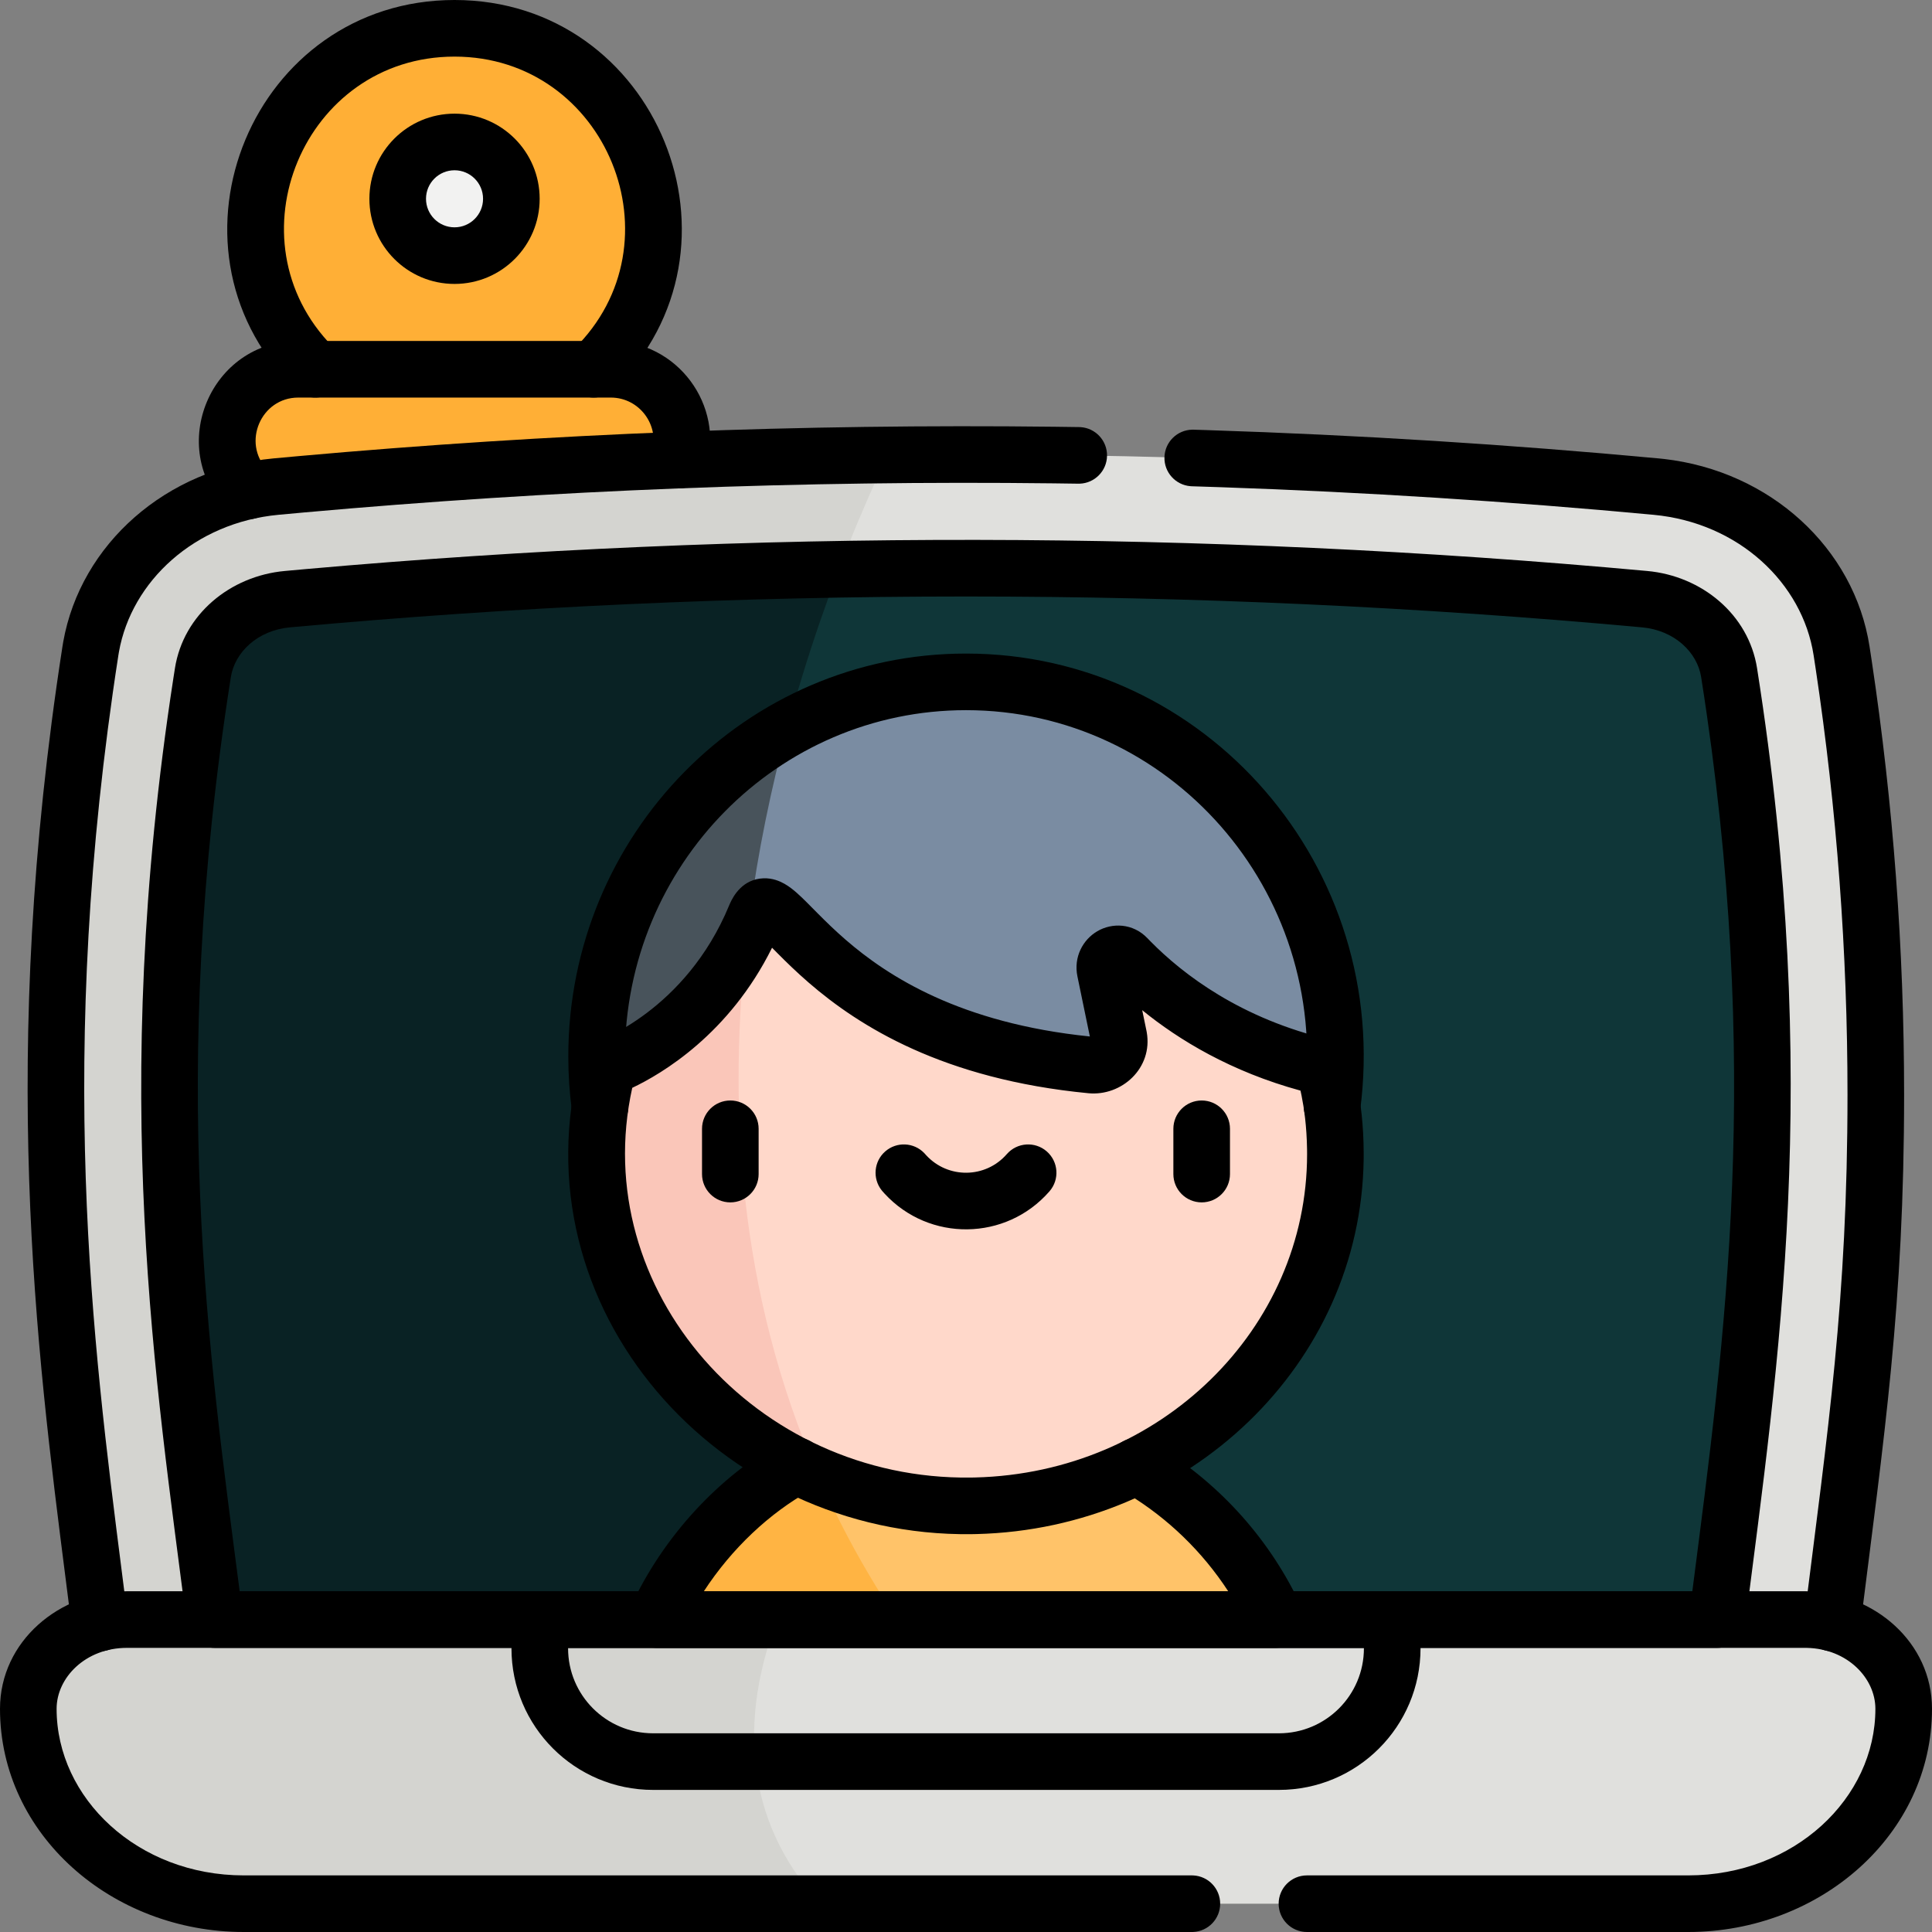
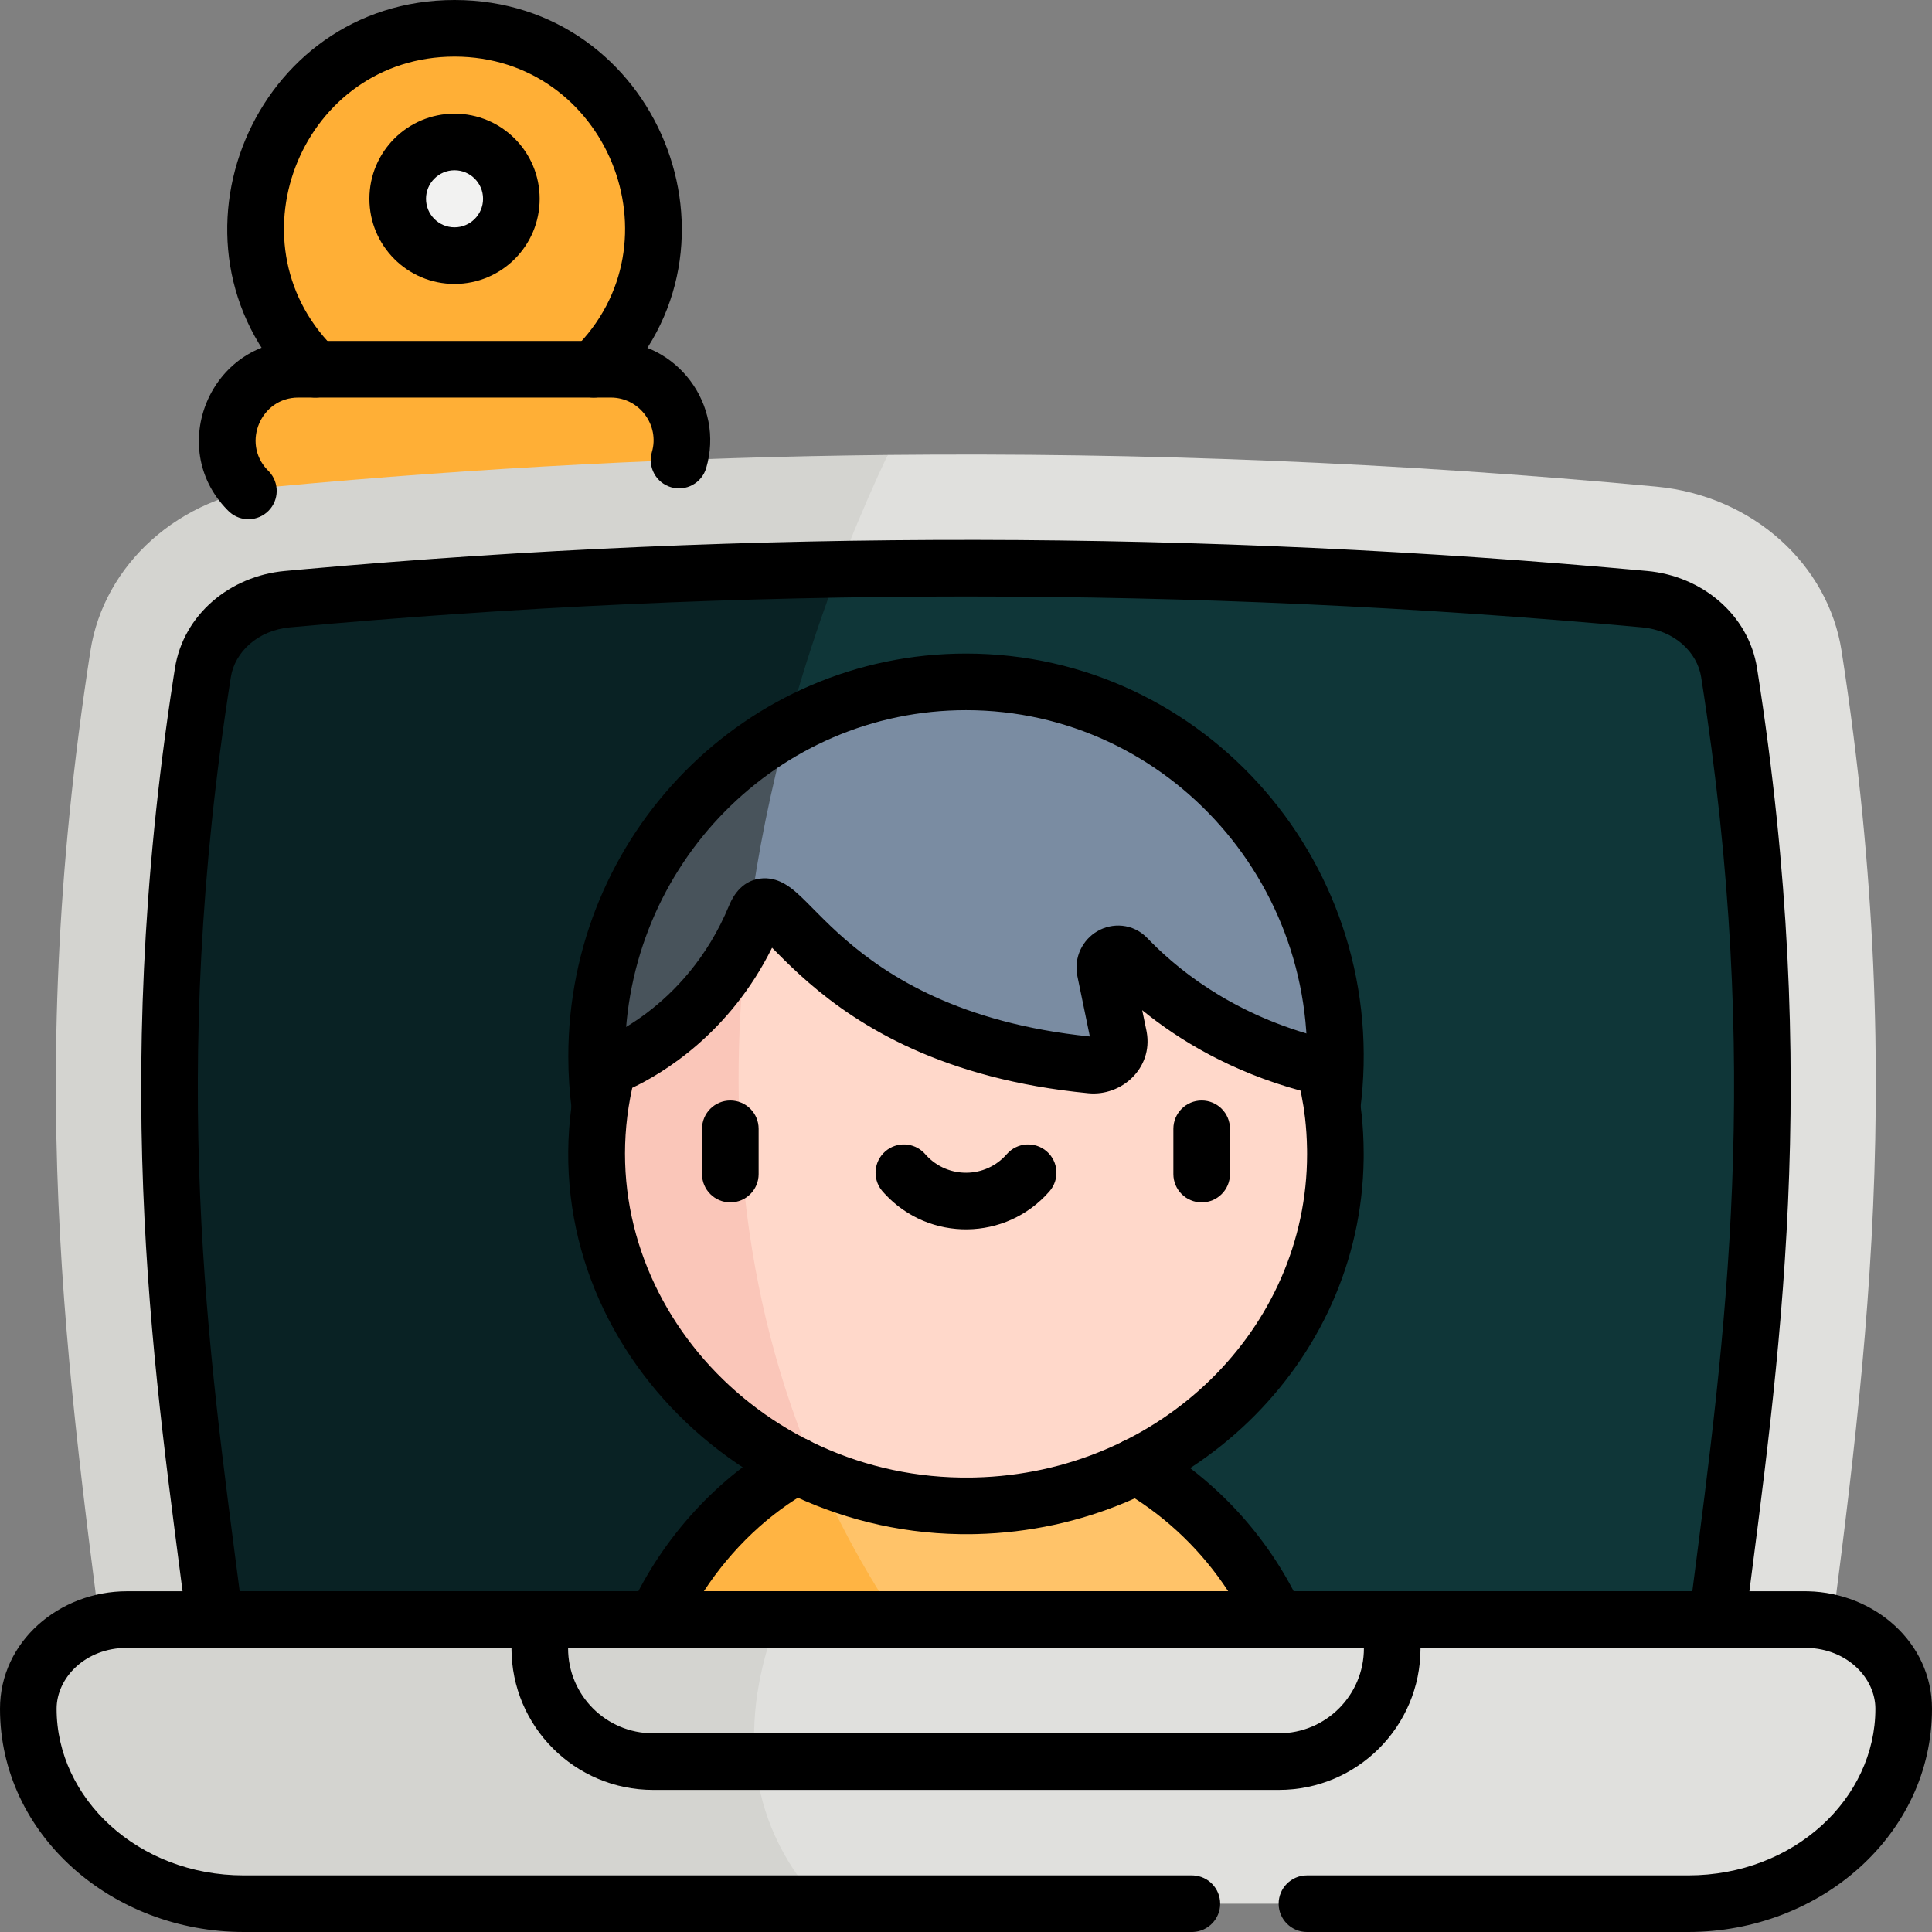
<svg xmlns="http://www.w3.org/2000/svg" width="512" height="512" viewBox="0 0 512 512" fill="none">
  <rect x="0" y="0" width="512" height="512" fill="#808080" stroke="none" />
  <g clip-path="url(#clip0_3441_12956)">
    <path d="M120.455 112.924C149.567 112.924 173.167 89.324 173.167 60.212C173.167 31.1 149.567 7.5 120.455 7.5C91.343 7.5 67.743 31.1 67.743 60.212C67.743 89.324 91.343 112.924 120.455 112.924Z" fill="#FFAF36" />
    <path d="M161.872 135.515H79.038C68.641 135.515 60.212 127.086 60.212 116.688C60.212 106.291 68.641 97.862 79.038 97.862H161.872C172.269 97.862 180.698 106.291 180.698 116.688C180.697 127.087 172.269 135.515 161.872 135.515Z" fill="#FFAF36" />
    <path d="M481.906 459.323H261.45C61.477 315.257 235.247 120.564 235.247 120.564C302.53 119.884 369.984 122.53 438.871 128.955C464.645 131.361 484.507 149.72 488.036 172.48C506.569 292.084 492.723 372.867 481.906 459.323Z" fill="#E0E0DD" />
    <path d="M261.45 459.323H30.094C18.952 370.275 5.435 291.971 23.963 172.48C27.504 149.636 47.444 131.353 73.129 128.955C127.035 123.924 181.131 121.134 235.247 120.564C209.364 175.23 149.017 335.769 261.45 459.323Z" fill="#D4D4D0" />
    <path d="M455.083 429.209C251.535 448.876 264.397 448.392 251.019 447.161C65.458 311.266 222.336 150.867 222.336 150.867C293.624 149.647 365.032 152.288 435.84 158.788C447.382 159.838 456.593 167.849 458.233 178.271C475.316 286.622 463.842 360.326 455.083 429.209Z" fill="#0F3638" />
    <path d="M251.019 447.162L56.917 429.21C48.776 365.19 36.264 289.274 53.766 178.281C55.406 167.85 64.617 159.839 76.159 158.789C124.684 154.328 173.48 151.698 222.336 150.868C196.433 218.685 167.719 343.83 251.019 447.162Z" fill="#092224" />
    <path d="M338.169 429.2L257.73 442.611L245.999 440.731C201.133 428.309 214.865 386.375 214.865 386.375C260.139 363.132 316.544 382.065 338.169 429.2Z" fill="#FFC369" />
    <path d="M245.999 440.731L173.84 429.199C182.019 411.372 196.239 395.888 214.865 386.375C222.456 404.817 232.657 423.069 245.999 440.731Z" fill="#FFB443" />
    <path d="M352.021 299.305H196.043C163.339 247.679 208.614 193.093 208.614 193.093C222.656 185.192 238.808 180.701 256 180.701C317.88 180.701 364.034 238.165 352.021 299.305Z" fill="#7A8CA2" />
    <path d="M196.043 299.305H159.969C151.723 257.058 171.177 214.111 208.614 193.092C200.263 224.146 194.283 260.79 196.043 299.305Z" fill="#48535B" />
    <path d="M216.885 391.145C179.393 354.546 168.506 304.255 195.013 253.089C196.063 251.329 197.073 249.469 198.033 247.509C198.783 245.989 199.503 244.418 200.173 242.778C200.653 241.618 201.163 240.888 201.743 240.528C207.954 236.647 221.886 275.762 289.143 282.253C293.664 282.683 297.344 278.852 296.464 274.612L292.874 257.24C292.144 253.699 296.244 251.289 298.685 253.839C307.016 262.53 321.587 274.292 343.76 280.973C348.34 282.353 351.831 286.123 352.651 290.834C365.206 364.053 286.94 420.854 216.885 391.145Z" fill="#FFD8CA" />
    <path d="M216.885 391.145C177.361 374.403 151.298 333.349 159.669 289.364C160.399 285.553 162.869 282.323 166.299 280.543C173.99 276.532 188.562 266.841 198.033 247.509C192.753 292.224 195.583 342.48 216.885 391.145Z" fill="#FAC6B9" />
    <path d="M120.455 67.743C128.773 67.743 135.516 61 135.516 52.682C135.516 44.364 128.773 37.622 120.455 37.622C112.137 37.622 105.394 44.364 105.394 52.682C105.394 61 112.137 67.743 120.455 67.743Z" fill="#F2F2F1" />
    <path d="M504.498 452.852C504.498 481.376 478.925 504.498 447.382 504.498H217.415C217.415 504.498 169.91 482.096 203.563 436.281L257.73 442.611L368.952 429.2H478.345C492.787 429.2 504.498 439.781 504.498 452.852Z" fill="#E0E0DD" />
    <path d="M217.415 504.498H64.618C33.074 504.498 7.501 481.376 7.501 452.852C7.501 439.781 19.212 429.2 33.654 429.2H143.047L203.564 436.281C197.973 454.673 195.973 481.236 217.415 504.498Z" fill="#D4D4D0" />
    <path d="M368.953 429.2V436.811C368.953 453.403 355.511 466.844 338.919 466.844H200.163C181.181 447.212 206.004 429.2 206.004 429.2H368.953Z" fill="#E0E0DD" />
    <path d="M200.163 466.844H173.08C156.488 466.844 143.046 453.403 143.046 436.811V429.2H206.004C202.213 438.961 198.743 452.392 200.163 466.844Z" fill="#D4D4D0" />
    <path d="M201.743 240.528C200.693 242.688 199.453 245.008 198.033 247.508C198.783 245.988 199.503 244.418 200.173 242.778C200.653 241.618 201.163 240.888 201.743 240.528Z" fill="#7A8CA2" />
    <path d="M120.454 0C174.194 0 201.008 65.625 162.584 103.223L152.093 92.5C180.894 64.318 160.769 15.002 120.454 15.002C80.456 15.002 60.331 63.552 88.149 91.836L88.815 92.5L89.085 92.777C91.777 95.693 91.737 100.239 88.931 103.107C86.124 105.976 81.58 106.114 78.606 103.485L78.324 103.223L77.436 102.336C40.322 64.604 67.136 2.43811e-05 120.454 0ZM162.584 103.223C159.623 106.12 154.875 106.068 151.978 103.107C149.08 100.146 149.132 95.397 152.093 92.5L162.584 103.223Z" fill="black" />
    <path d="M161.869 90.36C179.535 90.361 192.062 107.389 187.145 124.048L172.757 119.801C174.848 112.717 169.474 105.362 161.869 105.362H79.039C69.149 105.362 64.088 117.309 70.767 124.418L71.093 124.753L71.361 125.03C74.043 127.955 73.987 132.502 71.17 135.36C68.353 138.219 63.807 138.34 60.844 135.701L60.563 135.438L60.175 135.048C44.002 118.487 55.792 90.361 79.039 90.36H161.869ZM187.145 124.048C185.972 128.021 181.8 130.291 177.827 129.118C173.854 127.945 171.584 123.774 172.757 119.801L187.145 124.048Z" fill="black" />
-     <path d="M492.999 431.042C492.484 435.152 488.734 438.067 484.624 437.553C480.513 437.038 477.598 433.288 478.113 429.178L492.999 431.042ZM489.606 290.054C489.606 252.361 486.791 214.666 481.176 177.249L480.624 173.629C477.668 154.563 460.835 138.54 438.173 136.424C400.047 132.868 361.805 130.431 323.52 129.115L315.862 128.866L315.476 128.845C311.521 128.523 308.471 125.152 308.593 121.141C308.716 117.129 311.966 113.95 315.933 113.87L316.319 113.872L320.177 113.993C360.044 115.286 399.867 117.784 439.567 121.486L440.918 121.626C469.163 124.831 491.412 145.29 495.449 171.331L496.011 175.022C501.736 213.174 504.608 251.613 504.608 290.054C504.608 345.682 499.272 380.943 492.999 431.042L478.113 429.178C484.415 378.849 489.606 344.567 489.606 290.054Z" fill="black" />
-     <path d="M79.084 120.878C145.617 114.9 212.484 112.304 279.307 113.091L285.988 113.181L286.374 113.196C290.334 113.457 293.436 116.781 293.375 120.794C293.314 124.806 290.113 128.036 286.147 128.177L285.762 128.181L279.13 128.091C212.813 127.31 146.453 129.887 80.427 135.819L73.825 136.424C51.587 138.5 34.871 154.002 31.524 172.735L31.375 173.63C14.857 280.155 24.492 355.449 32.347 417.038L33.886 429.178L33.924 429.562C34.217 433.52 31.357 437.054 27.375 437.553C23.393 438.051 19.749 435.331 19.058 431.424L19 431.042L17.459 418.886C9.576 357.107 -0.301 280.013 16.551 171.331L16.757 170.091C21.386 144.144 44.094 124.132 72.431 121.486H72.432L79.084 120.878Z" fill="black" />
    <path d="M81.09 150.809C199.059 140.33 318.608 140.499 436.526 151.316H436.525C451.012 152.639 463.398 162.843 465.643 177.106H465.642C482.909 286.624 471.279 361.303 462.524 430.158C462.047 433.905 458.859 436.713 455.082 436.713H56.916C53.139 436.713 49.952 433.905 49.476 430.158C41.408 366.705 28.865 290.492 45.947 179.736L46.357 177.113C48.602 162.844 60.986 152.639 75.474 151.316L81.09 150.809ZM435.155 166.255C316.277 155.351 195.722 155.351 76.844 166.255H76.84C68.248 167.039 62.212 172.86 61.176 179.447L61.175 179.449C44.447 285.529 55.406 359.062 63.516 421.711H448.484C457.095 354.723 467.187 283.224 450.823 179.441V179.439C449.788 172.862 443.753 167.039 435.158 166.255H435.155Z" fill="black" />
    <path d="M496.997 452.852C496.997 444.748 489.609 436.948 478.859 436.707L478.346 436.701H33.654C22.627 436.701 15.002 444.619 15.002 452.852C15.002 476.536 36.489 496.998 64.617 496.999H315.858L316.244 497.008C320.208 497.209 323.359 500.486 323.359 504.5C323.359 508.513 320.208 511.79 316.244 511.991L315.858 512H64.617C29.659 512 0 486.206 0 452.852C0 434.948 15.799 421.699 33.654 421.699H478.346L479.181 421.708C496.691 422.114 511.999 435.228 511.999 452.852C511.999 486.206 482.34 512 447.382 512H346.356C342.214 512 338.856 508.642 338.855 504.5C338.855 500.357 342.214 496.999 346.356 496.999H447.382C475.511 496.998 496.997 476.536 496.997 452.852Z" fill="black" />
    <path d="M361.452 436.7H150.547V436.81C150.548 449.259 160.631 459.342 173.08 459.342H338.919C351.368 459.342 361.451 449.259 361.452 436.81V436.7ZM376.454 436.81C376.453 457.544 359.654 474.344 338.919 474.344H173.08C152.345 474.344 135.546 457.544 135.545 436.81V429.199L135.555 428.813C135.756 424.85 139.033 421.698 143.046 421.698H368.953L369.338 421.708C373.302 421.908 376.454 425.186 376.454 429.199V436.81Z" fill="black" />
    <path d="M207.422 381.882C211.046 379.876 215.61 381.188 217.616 384.812C219.623 388.436 218.311 393.001 214.687 395.007C203.92 400.968 193.922 410.368 186.532 421.699H325.487C318.639 411.187 309.509 402.379 298.951 395.966H298.95C298.704 395.819 298.458 395.672 298.214 395.529L297.453 395.088L297.123 394.887C293.782 392.747 292.671 388.338 294.662 384.853C296.653 381.369 301.015 380.088 304.556 381.879L304.897 382.062L305.813 382.593L306.704 383.123L306.738 383.144L307.509 383.617C323.625 393.612 336.852 408.344 344.986 426.072C346.052 428.394 345.862 431.099 344.483 433.25C343.103 435.4 340.724 436.701 338.169 436.701H173.84C171.285 436.701 168.906 435.4 167.527 433.25C166.147 431.099 165.957 428.394 167.023 426.072C175.675 407.215 190.55 391.222 207.422 381.882Z" fill="black" />
    <path d="M150.607 279.963C150.607 221.092 197.693 173.2 256 173.2C319.49 173.2 368.919 229.774 360.458 294.201L360.397 294.582C359.682 298.485 356.023 301.184 352.044 300.661C347.937 300.122 345.045 296.354 345.584 292.247L345.746 290.945C352.222 235.873 309.827 188.202 256 188.202C206.174 188.202 165.609 229.181 165.609 279.963C165.609 284.172 165.888 288.298 166.433 292.343C166.986 296.448 164.105 300.225 160 300.778C155.895 301.331 152.118 298.451 151.564 294.346C150.929 289.63 150.607 284.835 150.607 279.963Z" fill="black" />
    <path d="M346.383 304.624C346.296 298.46 345.587 293.639 344.926 290.351C344.831 289.879 344.735 289.438 344.643 289.025C326.254 284.001 312.471 275.654 302.698 267.707L303.812 273.095L303.899 273.549C305.562 283.068 297.26 290.569 288.423 289.716V289.715C249.939 286.006 227.679 271.983 214.3 260.396C211.006 257.544 208.298 254.883 206.103 252.675C205.557 252.125 205.059 251.623 204.603 251.162C193.269 274.019 175.433 284.554 167.552 288.287C155.706 341.856 200.281 392.303 257.274 391.568L258.436 391.546C307.564 390.326 346.391 352.109 346.392 305.874L346.383 304.624ZM350.887 290.372C350.999 290.372 351.111 290.368 351.222 290.363C351.111 290.368 350.999 290.372 350.887 290.372ZM351.271 290.36C351.373 290.355 351.475 290.349 351.575 290.34C351.474 290.349 351.373 290.355 351.271 290.36ZM352.258 290.246C352.041 290.286 351.821 290.317 351.599 290.338C351.822 290.317 352.042 290.286 352.258 290.246ZM352.295 290.239C352.346 290.229 352.396 290.218 352.446 290.207C352.396 290.218 352.346 290.229 352.295 290.239ZM352.703 290.147C352.763 290.132 352.823 290.117 352.883 290.1C352.823 290.117 352.763 290.132 352.703 290.147ZM353.198 290.006C353.216 290 353.234 289.995 353.252 289.989C353.234 289.995 353.216 290 353.198 290.006ZM353.645 289.846C353.675 289.834 353.704 289.822 353.733 289.809C353.704 289.821 353.675 289.834 353.645 289.846ZM354.056 289.668C354.073 289.66 354.089 289.652 354.106 289.643C354.089 289.652 354.073 289.66 354.056 289.668ZM361.385 307.172C360.668 361.624 314.937 405.146 258.806 406.543L257.468 406.568C190.628 407.43 136.392 346.624 153.905 280.934L154.039 280.489C154.774 278.289 156.492 276.542 158.701 275.778C158.079 275.993 181.672 267.955 193.241 239.918L193.416 239.509C194.388 237.311 196.871 232.967 202.32 232.761C204.738 232.669 206.677 233.528 207.871 234.202C209.102 234.897 210.188 235.769 211.061 236.533C212.752 238.013 214.784 240.126 216.744 242.099C218.835 244.202 221.24 246.562 224.12 249.057C235.322 258.757 254.451 271.157 288.821 274.679L285.53 258.757C284.467 253.616 286.983 249.017 290.801 246.783C294.696 244.503 300.215 244.6 304.1 248.653L304.911 249.489C313.514 258.221 328.869 270.032 352.591 275.566L352.935 275.655C355.844 276.479 357.922 278.952 358.317 281.857C358.356 282.004 358.409 282.201 358.482 282.479C358.771 283.567 359.197 285.228 359.633 287.392C360.503 291.72 361.393 297.97 361.393 305.873V305.874L361.385 307.172Z" fill="black" />
    <path d="M186.043 311.143V299.142C186.043 294.999 189.402 291.641 193.544 291.641C197.687 291.641 201.045 294.999 201.045 299.142V311.143C201.045 315.285 197.687 318.644 193.544 318.644C189.402 318.644 186.043 315.285 186.043 311.143Z" fill="black" />
    <path d="M310.955 311.143V299.142C310.955 294.999 314.313 291.641 318.456 291.641C322.599 291.641 325.957 294.999 325.957 299.142V311.143C325.957 315.285 322.599 318.644 318.456 318.644C314.313 318.644 310.955 315.285 310.955 311.143Z" fill="black" />
    <path d="M266.812 305.858C269.534 302.735 274.272 302.41 277.395 305.132C280.518 307.853 280.843 312.591 278.122 315.714C266.598 328.936 246.233 329.144 234.434 316.334L233.879 315.714L233.632 315.417C231.18 312.297 231.58 307.767 234.606 305.131C237.632 302.494 242.173 302.717 244.928 305.573L245.189 305.858L245.461 306.161C251.232 312.427 261.174 312.327 266.812 305.858Z" fill="black" />
    <path d="M128.014 52.682C128.014 48.507 124.63 45.123 120.455 45.123C116.28 45.123 112.895 48.507 112.895 52.682C112.895 56.857 116.279 60.243 120.455 60.243C124.63 60.243 128.014 56.857 128.014 52.682ZM143.016 52.682C143.016 65.143 132.915 75.244 120.455 75.244C107.994 75.244 97.893 65.142 97.893 52.682C97.893 40.222 107.994 30.121 120.455 30.121C132.915 30.121 143.016 40.222 143.016 52.682Z" fill="black" />
  </g>
  <defs>
    <clipPath id="clip0_3441_12956">
      <rect width="512" height="512" fill="white" />
    </clipPath>
  </defs>
</svg>